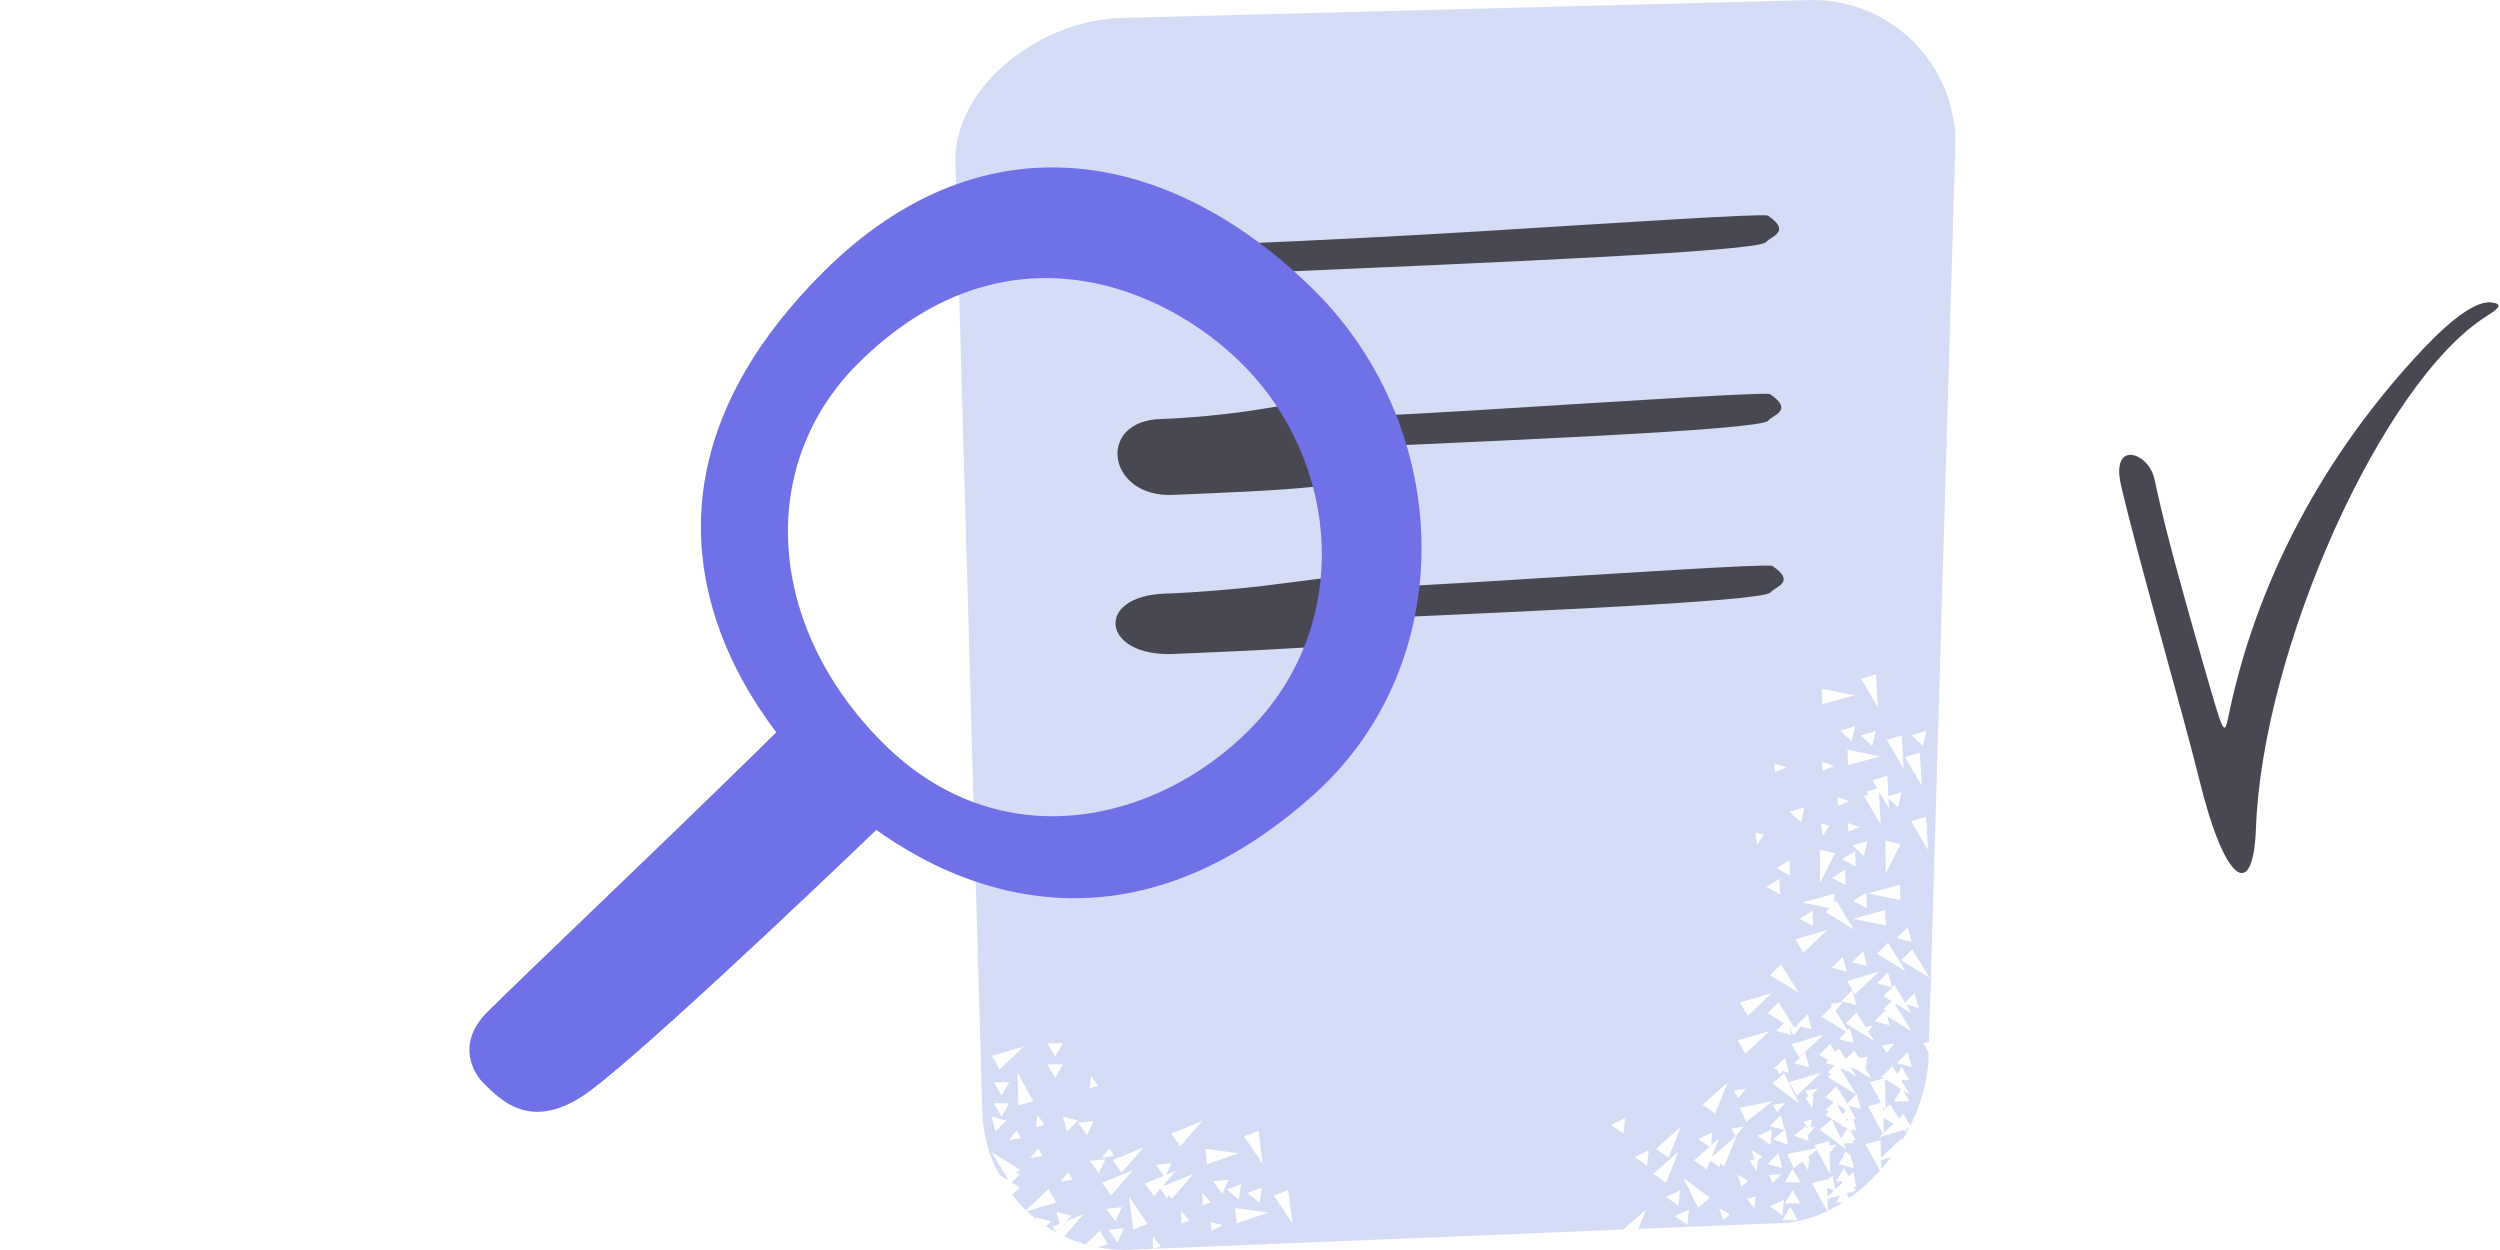
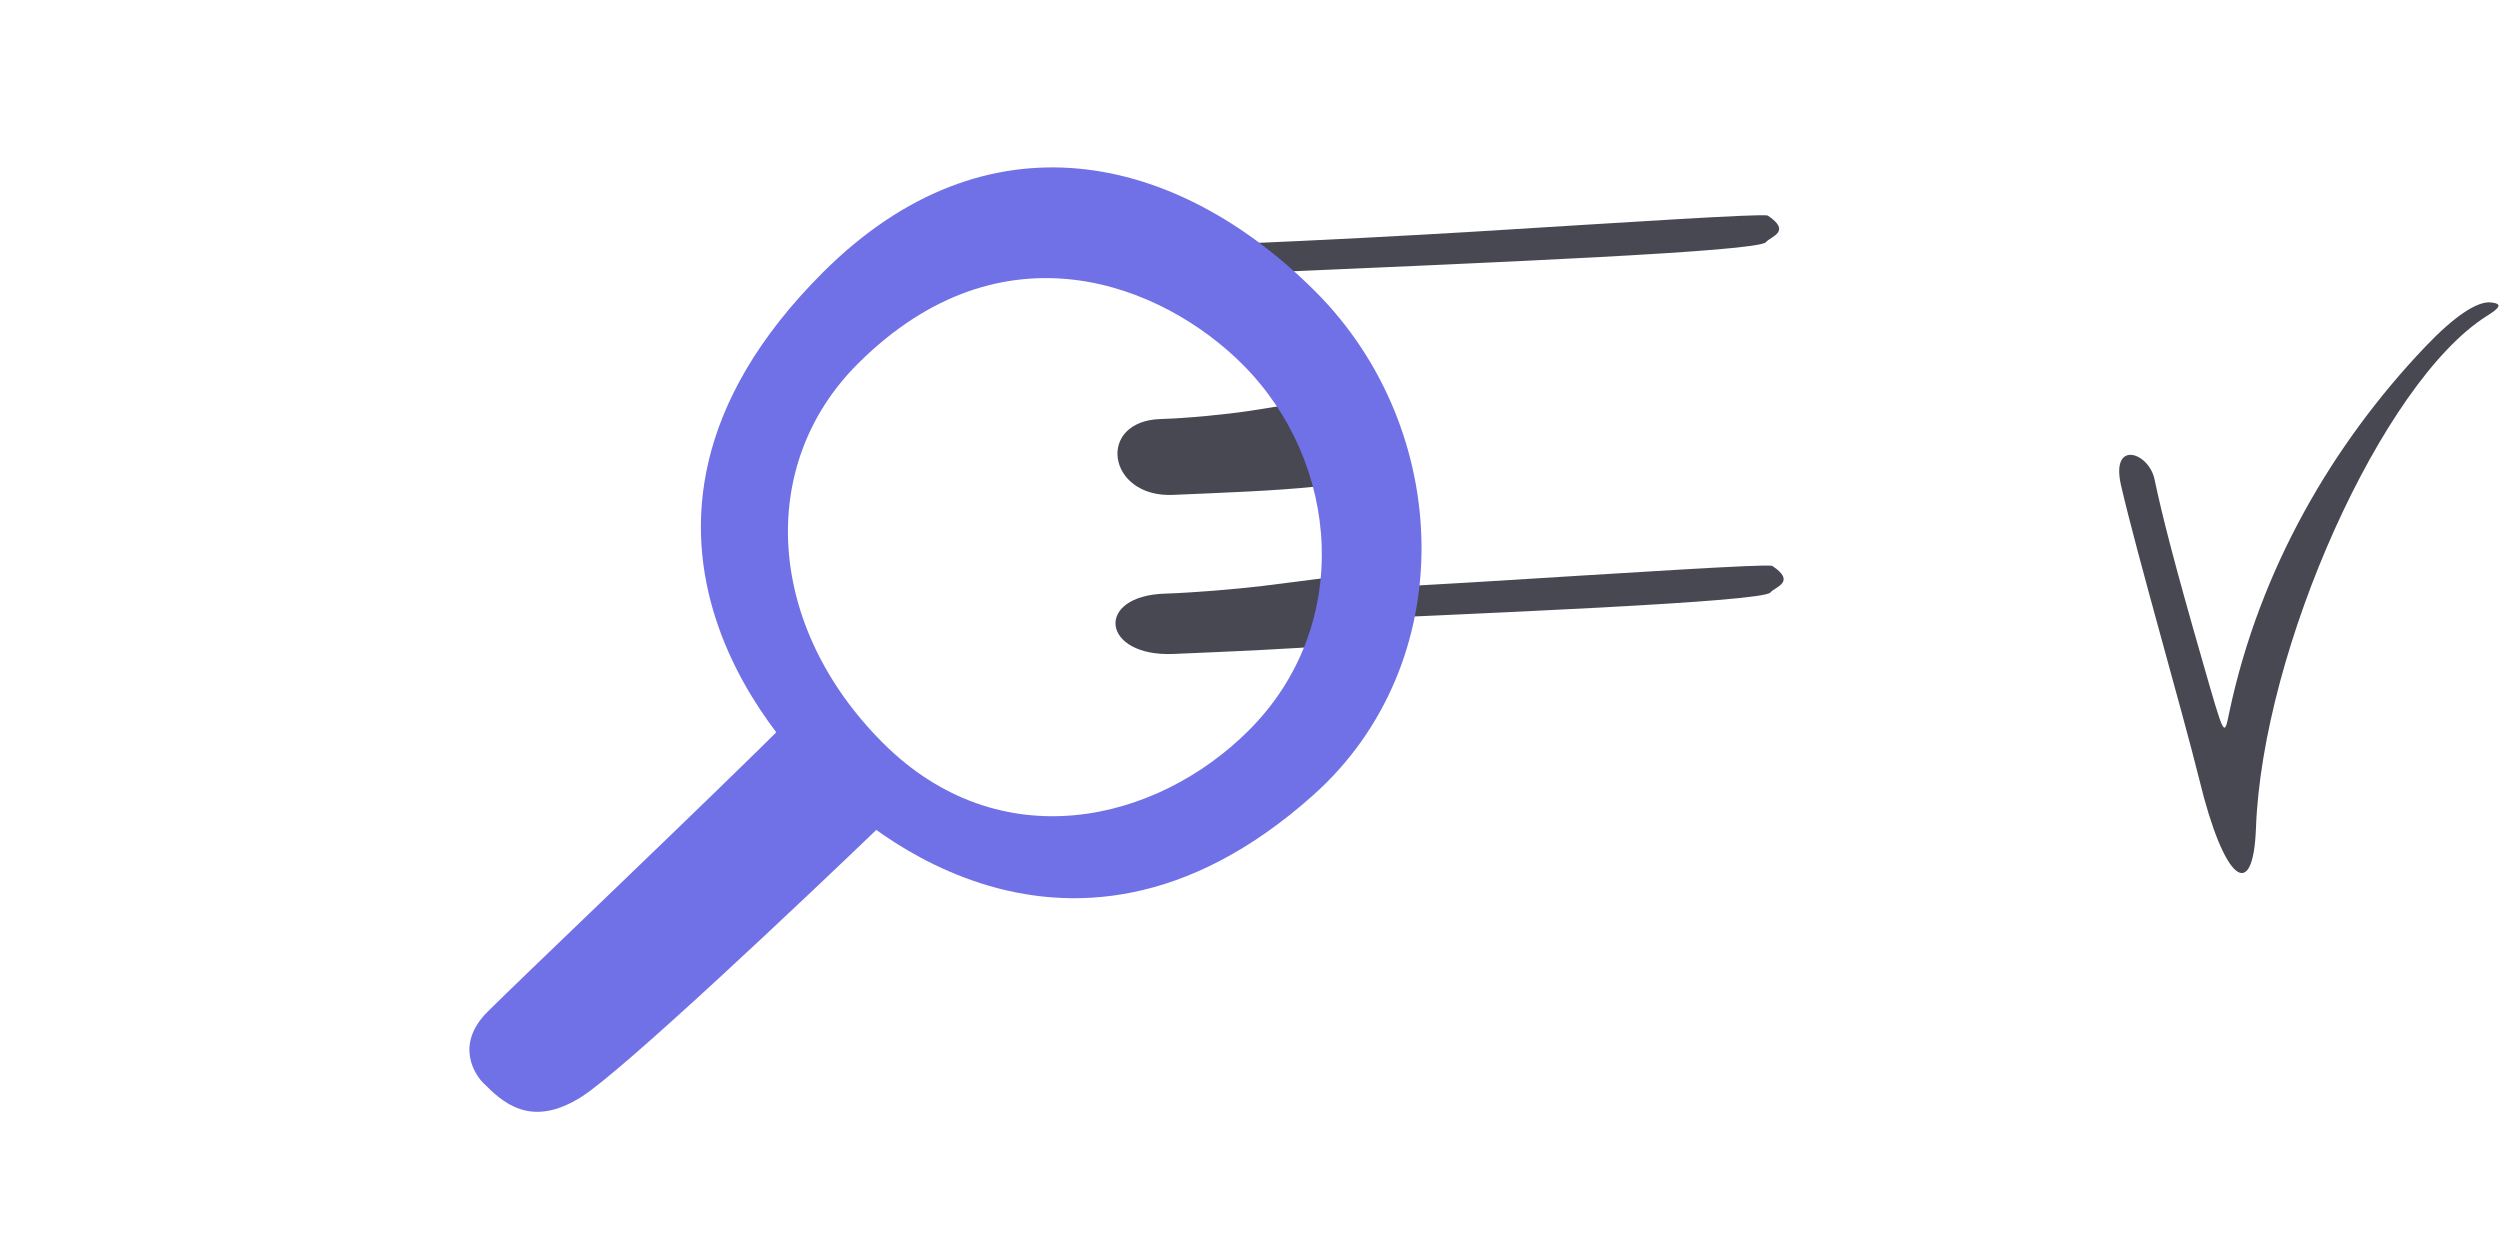
<svg xmlns="http://www.w3.org/2000/svg" width="140" height="70" viewBox="0 0 140 70" fill="none">
  <g clip-path="url(#clip0_5377_2751)">
    <path d="M123.164 43.666C122.235 39.898 119.644 30.957 118.777 27.175C118.186 24.603 120.336 25.322 120.654 26.842C121.071 28.834 121.773 31.583 123.307 36.91C124.606 41.433 124.545 41.304 124.851 39.839C126.549 31.866 130.626 24.873 135.805 19.427C137.431 17.721 138.742 16.824 139.536 16.94C140.108 17.019 140.052 17.202 139.249 17.704C133.414 21.38 126.689 36.334 126.333 46.401C126.175 50.568 124.559 49.404 123.164 43.666Z" fill="#484853" />
-     <path fill-rule="evenodd" clip-rule="evenodd" d="M63.001 1C58.583 1 53.501 4.582 53.501 9L55.001 62C55.001 63.37 55.345 64.659 55.952 65.786L56.427 66.078L56.385 65.922L55.526 64.523L57.113 65.497L56.911 65.699L57.117 65.754L56.654 66.217L57.112 66.498L56.691 66.919C56.928 67.222 57.186 67.508 57.464 67.774L58.712 66.591L59.145 67.341L57.517 67.825C57.689 67.987 57.868 68.141 58.054 68.287L58.023 68.17L58.859 68.394L58.583 68.67C58.774 68.797 58.971 68.916 59.174 69.027L58.943 68.704L59.346 68.54L59.165 67.863L60.002 68.087L59.688 68.401L60.667 68.002L59.593 69.24C59.876 69.373 60.167 69.49 60.467 69.59L60.451 69.467L60.554 69.619C60.632 69.644 60.71 69.668 60.788 69.69L61.596 68.924L62.03 69.674L61.444 69.849C61.947 69.948 62.468 70 63.001 70L64.566 69.936L64.564 69.266L65.02 69.79L64.642 69.933L71.057 69.669L71.171 69.626L71.164 69.665L90.907 68.853L92.175 67.74L91.743 68.819L99.501 68.5C100.471 68.5 101.425 68.255 102.323 67.826L101.475 66.26L102.311 66.036L102.313 66.098L102.63 65.834L102.764 66.616L103.193 66.21L103.131 66.187L103.174 66.152H102.821L103.254 65.402L103.521 65.864L103.797 65.634L103.944 66.487L103.776 66.425L103.922 66.679L103.398 66.835L103.552 67.102C104.173 66.664 104.754 66.141 105.276 65.557L104.475 64.078L105.311 63.853L105.338 64.836L106.489 63.746L106.543 63.839C106.63 63.694 106.713 63.548 106.793 63.401L106.591 63.277L105.246 63.676L105.442 63.49L104.609 61.952L105.342 61.755L104.717 60.601L105.491 60.394L105.362 60.314L105.974 59.702L106.256 60.16L106.496 59.743L106.93 60.493H106.46L106.948 61.288L106.571 61.057L106.929 61.675H106.062L106.459 60.988L105.555 60.433L105.599 62.069L105.84 61.828L106.339 62.641L106.598 62.396L106.975 63.05C107.624 61.746 108.001 60.343 108.001 59L108.003 58.945L107.717 58.419L108.02 58.337L108.221 51.531L108.22 51.531L108.221 51.53L109.501 8C109.501 3.582 105.919 0 101.501 0L63.001 1ZM102.713 66.664L102.325 66.521L102.338 67.02L102.713 66.664ZM105.451 61.956L105.458 62.21L105.543 62.125L105.451 61.956ZM105.468 62.588L105.492 63.444L106.031 62.933L105.468 62.588ZM105.895 64.801L105.342 64.965L105.355 65.468C105.543 65.253 105.723 65.03 105.895 64.801ZM103.049 66.939L102.342 67.149L102.359 67.808C102.648 67.669 102.93 67.51 103.206 67.335H102.82L103.049 66.939ZM106.909 63.182L106.709 63.242L106.799 63.389C106.836 63.321 106.873 63.252 106.909 63.182ZM65.595 65.14L65.297 65.795L65.84 65.575L65.146 66.374L65.302 66.359L66.827 65.738L65.607 67.144L65.441 66.912L65.352 67.107L64.972 66.575L64.62 66.981L64.116 66.276L65.177 65.844L64.733 65.225L65.595 65.14ZM69.863 66.809L70.532 67.359L70.673 66.504L69.863 66.809ZM62.822 67.606L62.465 68.394L61.96 67.69L62.822 67.606ZM61.536 65.71L61.894 64.921L61.032 65.006L61.536 65.71ZM61.233 62.785L60.876 63.574L60.372 62.87L61.233 62.785ZM68.697 66.615L69.366 67.165L69.507 66.311L68.697 66.615ZM62.938 68.784L62.581 69.572L62.077 68.868L62.938 68.784ZM68.8 66.065L68.442 66.853L67.938 66.149L68.8 66.065ZM71.33 66.949L72.373 68.491L72.141 66.644L71.33 66.949ZM63.441 65.535L62.221 66.942L61.716 66.237L63.441 65.535ZM69.666 63.633L70.709 65.175L70.477 63.328L69.666 63.633ZM67.317 62.779L66.097 64.185L65.592 63.48L67.317 62.779ZM62.81 65.667L64.03 64.261L62.306 64.963L62.81 65.667ZM69.252 68.511L71.012 67.903L69.168 67.649L69.252 68.511ZM63.225 67.002L64.267 68.544L63.457 68.849L63.225 67.002ZM67.589 65.194L69.349 64.587L67.504 64.332L67.589 65.194ZM67.337 66.802L67.793 67.326L67.339 67.497L67.337 66.802ZM66.61 68.349L66.154 67.824L66.156 68.52L66.61 68.349ZM68.478 68.611L67.853 68.916L67.805 68.433L68.478 68.611ZM59.086 59.17L59.519 58.42H58.653L59.086 59.17ZM56.086 61.353L56.519 60.603H55.653L56.086 61.353ZM59.086 60.354L59.519 59.604H58.653L59.086 60.354ZM56.086 62.536L56.519 61.786H55.653L56.086 62.536ZM60.362 62.748L59.525 62.523L59.75 63.36L60.362 62.748ZM55.525 62.523L56.362 62.748L55.75 63.36L55.525 62.523ZM55.984 59.883L57.336 58.603L55.551 59.133L55.984 59.883ZM57.865 61.677L56.978 60.041L57.028 61.901L57.865 61.677ZM61.494 60.809L61.091 60.243L61.025 60.935L61.494 60.809ZM56.492 63.847L56.935 63.311L57.177 63.731L56.492 63.847ZM58.137 64.311L57.694 64.847L58.38 64.731L58.137 64.311ZM58.09 62.426L58.493 62.993L58.024 63.119L58.09 62.426ZM59.819 65.644L59.376 66.18L60.061 66.064L59.819 65.644ZM61.693 64.847L62.136 64.311L62.379 64.731L61.693 64.847ZM104.203 62.102L103.508 61.915L103.814 62.414L103.759 62.38L103.93 62.675H103.784L103.948 63.288L103.695 63.22L103.814 63.415L103.596 63.281L103.93 63.859H103.725L103.821 64.026H103.226L103.395 64.367L101.905 63.252L102.571 62.698L103.101 63.773L103.388 63.276L103.394 63.286L103.449 63.191L103.344 63.126L103.112 63.064L103.161 63.014L102.228 62.441L102.403 62.266L102.379 62.225L102.223 62.183L102.307 62.099L102.296 62.081L102.331 62.075L102.685 61.721L102.228 61.44L102.84 60.828L103.44 61.804L103.979 61.265L104.203 62.102ZM103.36 62.675H103.5L103.414 62.762L103.36 62.675ZM103.207 62.426L103.371 62.142L102.913 61.861L102.943 61.972L102.982 61.965L102.951 62.003L102.954 62.014L103.207 62.426ZM101.317 59.769L100.481 59.544L101.093 58.932L101.317 59.769ZM102.978 58.19L103.814 58.414L103.59 57.578L103.465 57.703L102.79 56.603L103.207 56.099L102.521 56.215L102.599 56.35L102.008 56.94L103.383 57.784L102.978 58.19ZM105.814 57.414L104.978 57.19L105.59 56.578L105.608 56.644L105.673 56.58L105.465 56.524L105.927 56.062L105.47 55.781L106.083 55.169L106.682 56.145L107.221 55.606L107.445 56.442L106.75 56.256L107.057 56.755L106.155 56.202L106.196 56.355L107.057 57.756L105.679 56.91L105.814 57.414ZM100.254 67.585L99.821 68.335H100.687L100.254 67.585ZM99.496 59.894L99.338 59.851L99.423 59.766L99.412 59.748L99.447 59.742L99.951 59.239L100.058 59.639L100.098 59.632L100.066 59.671L100.175 60.075L99.812 59.978L99.655 60.168L99.496 59.894ZM98.978 65.19L99.814 65.414L99.59 64.578L98.978 65.19ZM103.505 64.663L103.387 64.459L102.954 65.209H103.047L103.814 65.414L103.759 65.209H103.82L103.707 65.012L103.59 64.578L103.505 64.663ZM102.377 59.374L101.875 59.066L102.487 58.454L102.767 58.909L102.974 58.702L103.352 59.316L103.84 58.828L104.062 59.189L104.113 59.139L104.148 59.27L104.558 59.161L104.492 59.853L104.329 59.624L104.814 60.414L103.917 59.863L103.642 59.789L103.948 60.288L103.41 59.958L103.461 60.04L103.063 59.796L103.088 59.888L103.948 61.289L102.362 60.315L102.564 60.113L102.357 60.057L102.743 59.671L102.22 59.531L102.377 59.374ZM103.59 59.662L103.574 59.678L103.548 59.637L103.59 59.662ZM98.989 56.733L99.903 57.294L99.472 57.725L100.309 57.949L100.178 57.464L100.291 57.533L100.202 57.548L100.445 57.968L100.848 57.481L101.451 57.643L101.227 56.806L100.615 57.419L100.752 57.455L100.452 57.506L99.601 56.121L98.989 56.733ZM101.979 60.067L100.628 61.347L100.195 60.597L101.979 60.067ZM99.095 57.734L97.743 59.014L97.31 58.264L99.095 57.734ZM97.846 67.129L98.249 67.696L98.315 67.003L97.846 67.129ZM102.452 64.158L102.445 63.91L101.609 64.134L101.699 64.301L100.091 64.622L100.453 65.409L100.917 65.044L101.25 65.512L101.316 64.82L101.143 64.866L101.748 64.391L102.496 65.771L102.463 64.558L102.848 64.091L102.452 64.158ZM101.232 63.593L101.646 63.091L101.408 63.132L101.449 62.694L100.981 62.819L101.225 63.162L101.16 63.173L101.138 63.047L100.472 63.6L101.284 63.901L101.232 63.593ZM99.521 62.294L99.964 61.758L99.279 61.874L99.521 62.294ZM97.646 63.091L97.203 63.627L96.96 63.207L97.646 63.091ZM104.56 54.109L103.723 53.885L104.335 53.273L104.56 54.109ZM106.22 52.531L107.057 52.755L106.832 51.918L106.22 52.531ZM103.417 54.416L102.58 54.192L103.193 53.58L103.417 54.416ZM107.057 59.755L106.22 59.531L106.832 58.918L107.057 59.755ZM106.703 54.381L105.117 53.407L105.729 52.794L106.703 54.381ZM103.817 52.048L102.231 51.074L102.452 50.853L100.928 50.538L102.724 50.048L102.74 50.565L102.843 50.462L103.817 52.048ZM106.47 53.781L108.057 54.755L107.083 53.169L106.47 53.781ZM105.222 54.408L103.87 55.688L103.437 54.938L105.222 54.408ZM102.337 52.075L100.985 53.355L100.552 52.605L102.337 52.075ZM101.088 61.47L101.491 62.036L101.557 61.344L101.441 61.375L101.78 60.965L101.094 61.081L101.288 61.416L101.088 61.47ZM106.09 58.432L105.647 58.968L105.405 58.548L106.09 58.432ZM104.621 57.755L104.888 57.432L104.466 57.503L103.974 56.702L103.362 57.314L104.948 58.288L104.621 57.755ZM100.388 66.642L99.955 67.392H100.821L100.388 66.642ZM103.112 56.064L103.948 56.288L103.724 55.452L103.112 56.064ZM105.948 55.288L105.112 55.064L105.724 54.452L105.948 55.288ZM100.388 65.459L99.955 66.209H100.821L100.388 65.459ZM99.944 63.271L99.973 63.246L100.119 64.1L99.307 63.8L99.929 63.283L99.112 63.064L99.724 62.452L99.944 63.271ZM100.709 55.581L99.123 54.607L99.735 53.995L100.709 55.581ZM102.113 57.941L100.762 59.221L100.329 58.471L102.113 57.941ZM99.228 55.608L97.877 56.888L97.444 56.138L99.228 55.608ZM97.98 65.003L98.383 65.57L98.439 64.973L98.687 64.768L98.084 64.421L98.261 64.928L97.98 65.003ZM97.78 60.965L97.337 61.501L97.094 61.081L97.78 60.965ZM95.894 63.422L95.827 64.139L96.268 63.753L95.875 64.734L96.017 64.668L97.203 63.627L97.254 63.583L96.562 65.311L96.328 65.145L96.308 65.36L95.775 64.983L95.576 65.481L94.868 64.981L95.73 64.225L95.107 63.784L95.894 63.422ZM94.081 66.66L94.001 67.522L93.294 67.022L94.081 66.66ZM92.245 65.29L92.324 64.427L91.538 64.79L92.245 65.29ZM91.001 62.626L90.921 63.488L90.215 62.988L91.001 62.626ZM94.577 67.735L94.498 68.597L93.79 68.097L94.577 67.735ZM99.82 68.05L99.899 67.188L99.113 67.55L99.82 68.05ZM99.224 63.246L99.144 64.108L98.437 63.608L99.224 63.246ZM93.987 64.502L93.295 66.23L92.588 65.73L93.987 64.502ZM99.245 60.664L100.736 61.779L99.912 60.11L99.245 60.664ZM96.746 60.627L96.054 62.355L95.347 61.855L96.746 60.627ZM93.435 64.832L94.127 63.104L92.728 64.332L93.435 64.832ZM94.263 65.957L95.754 67.073L95.088 67.626L94.263 65.957ZM97.796 62.821L99.259 61.67L97.433 62.034L97.796 62.821ZM97.904 66.121L97.3 65.775L97.53 66.431L97.904 66.121ZM99.754 65.757L99.263 66.249L99.06 65.809L99.754 65.757ZM96.874 68.004L96.271 67.658L96.501 68.314L96.874 68.004ZM99.653 49.212L98.917 49.668L99.68 50.077L99.653 49.212ZM105.752 44.579L105.685 43.436L104.856 43.686L105.126 44.15L104.499 44.339L104.656 44.486L104.383 44.568L105.321 46.176L105.225 44.531L105.26 44.379L105.794 45.294L105.76 44.711L106.283 45.202L106.481 44.359L105.752 44.579ZM103.329 48.705L102.593 49.161L103.356 49.571L103.329 48.705ZM103.776 50.451L104.512 49.995L104.54 50.861L103.776 50.451ZM101.512 50.995L100.776 51.451L101.54 51.861L101.512 50.995ZM104.843 41.782L104.211 41.19L105.04 40.939L104.843 41.782ZM107.052 41.177L107.683 41.77L107.881 40.926L107.052 41.177ZM100.212 48.169L99.476 48.625L100.24 49.034L100.212 48.169ZM103.887 47.663L103.151 48.119L103.915 48.529L103.887 47.663ZM103.69 41.513L103.059 40.92L103.888 40.67L103.69 41.513ZM100.219 45.457L100.85 46.05L101.048 45.207L100.219 45.457ZM104.375 47.938L103.744 47.346L104.573 47.095L104.375 47.938ZM103.776 51.451L105.572 50.962L105.599 51.827L103.776 51.451ZM105.664 41.427L106.602 43.035L106.493 41.177L105.664 41.427ZM104.602 50.032L106.398 49.542L106.426 50.407L104.602 50.032ZM104.224 38.008L105.162 39.616L105.053 37.758L104.224 38.008ZM107.027 45.985L107.965 47.593L107.856 45.734L107.027 45.985ZM107.619 44.004L106.681 42.396L107.51 42.146L107.619 44.004ZM101.922 49.441L101.914 47.58L102.757 47.778L101.922 49.441ZM103.489 42.848L105.285 42.358L103.462 41.982L103.489 42.848ZM105.597 48.934L105.589 47.072L106.432 47.27L105.597 48.934ZM102.048 39.429L103.844 38.939L102.021 38.563L102.048 39.429ZM98.393 47.32L98.306 46.63L98.778 46.741L98.393 47.32ZM103.506 46.58L104.149 46.317L103.49 46.095L103.506 46.58ZM103.563 44.866L102.919 45.129L102.904 44.644L103.563 44.866ZM101.981 46.123L102.068 46.813L102.453 46.234L101.981 46.123ZM102.709 42.897L102.065 43.16L102.05 42.675L102.709 42.897ZM99.394 43.239L100.037 42.976L99.378 42.754L99.394 43.239Z" fill="#D5DDF6" />
    <path fill-rule="evenodd" clip-rule="evenodd" d="M98.992 12.069C98.53 11.958 91.262 12.437 82.301 12.988C78.925 13.192 73.418 13.48 70.054 13.618C61.132 13.98 60.859 15.697 69.892 15.302C83.542 14.705 98.488 14.092 98.897 13.559C99.132 13.248 100.369 12.989 98.992 12.069Z" fill="#484853" />
-     <path fill-rule="evenodd" clip-rule="evenodd" d="M99.114 22.069C98.652 21.958 91.384 22.437 82.423 22.988C79.047 23.192 73.54 23.48 70.176 23.618C61.254 23.98 60.981 25.697 70.014 25.302C83.665 24.705 98.61 24.092 99.019 23.558C99.254 23.248 100.491 22.989 99.114 22.069Z" fill="#484853" />
    <path fill-rule="evenodd" clip-rule="evenodd" d="M76.737 22.23C76.491 21.907 73.589 22.444 69.994 23.007C68.638 23.21 66.406 23.427 65.027 23.464C61.367 23.552 61.991 27.875 65.684 27.714C71.266 27.47 77.394 27.305 77.339 25.993C77.305 25.229 77.723 24.688 76.737 22.23Z" fill="#484853" />
    <path fill-rule="evenodd" clip-rule="evenodd" d="M99.243 31.687C98.779 31.576 91.486 32.056 82.492 32.608C79.104 32.813 73.577 33.101 70.201 33.24C61.247 33.603 60.973 35.321 70.037 34.924C83.737 34.325 98.736 33.709 99.147 33.176C99.383 32.866 100.625 32.606 99.243 31.687Z" fill="#484853" />
    <path fill-rule="evenodd" clip-rule="evenodd" d="M78.112 32.107C77.863 31.852 74.664 32.317 70.707 32.813C69.215 32.993 66.767 33.195 65.26 33.242C61.261 33.36 61.681 36.798 65.721 36.621C71.826 36.354 78.522 36.144 78.541 35.098C78.551 34.49 79.039 34.053 78.112 32.107Z" fill="#484853" />
    <path d="M27.302 56.661C25.402 58.561 26.687 60.268 27.039 60.62C28.094 61.675 29.678 63.259 32.58 61.411C34.903 59.934 44.983 50.416 49.733 45.842L44.456 40.036C39.881 44.61 29.203 54.761 27.302 56.661Z" fill="#7070E7" />
    <path d="M73.663 16.326C65.907 8.57 55.257 6.08 46.065 15.272C31.374 29.963 44.825 42.766 46.035 43.862C46.098 43.919 46.141 43.961 46.199 44.023C47.276 45.16 59.316 57.248 73.554 44.515C81.79 37.149 81.418 24.081 73.663 16.326ZM49.437 41.598C42.89 35.05 42.366 26.042 48.023 20.385C56.155 12.253 65.123 15.942 69.583 20.405C75.064 25.891 75.797 35.038 69.937 40.898C64.748 46.087 55.985 48.145 49.437 41.598Z" fill="#7070E7" />
  </g>
  <defs>
    <clipPath id="clip0_5377_2751">
      <rect width="114" height="70" fill="white" transform="translate(26)" />
    </clipPath>
  </defs>
</svg>